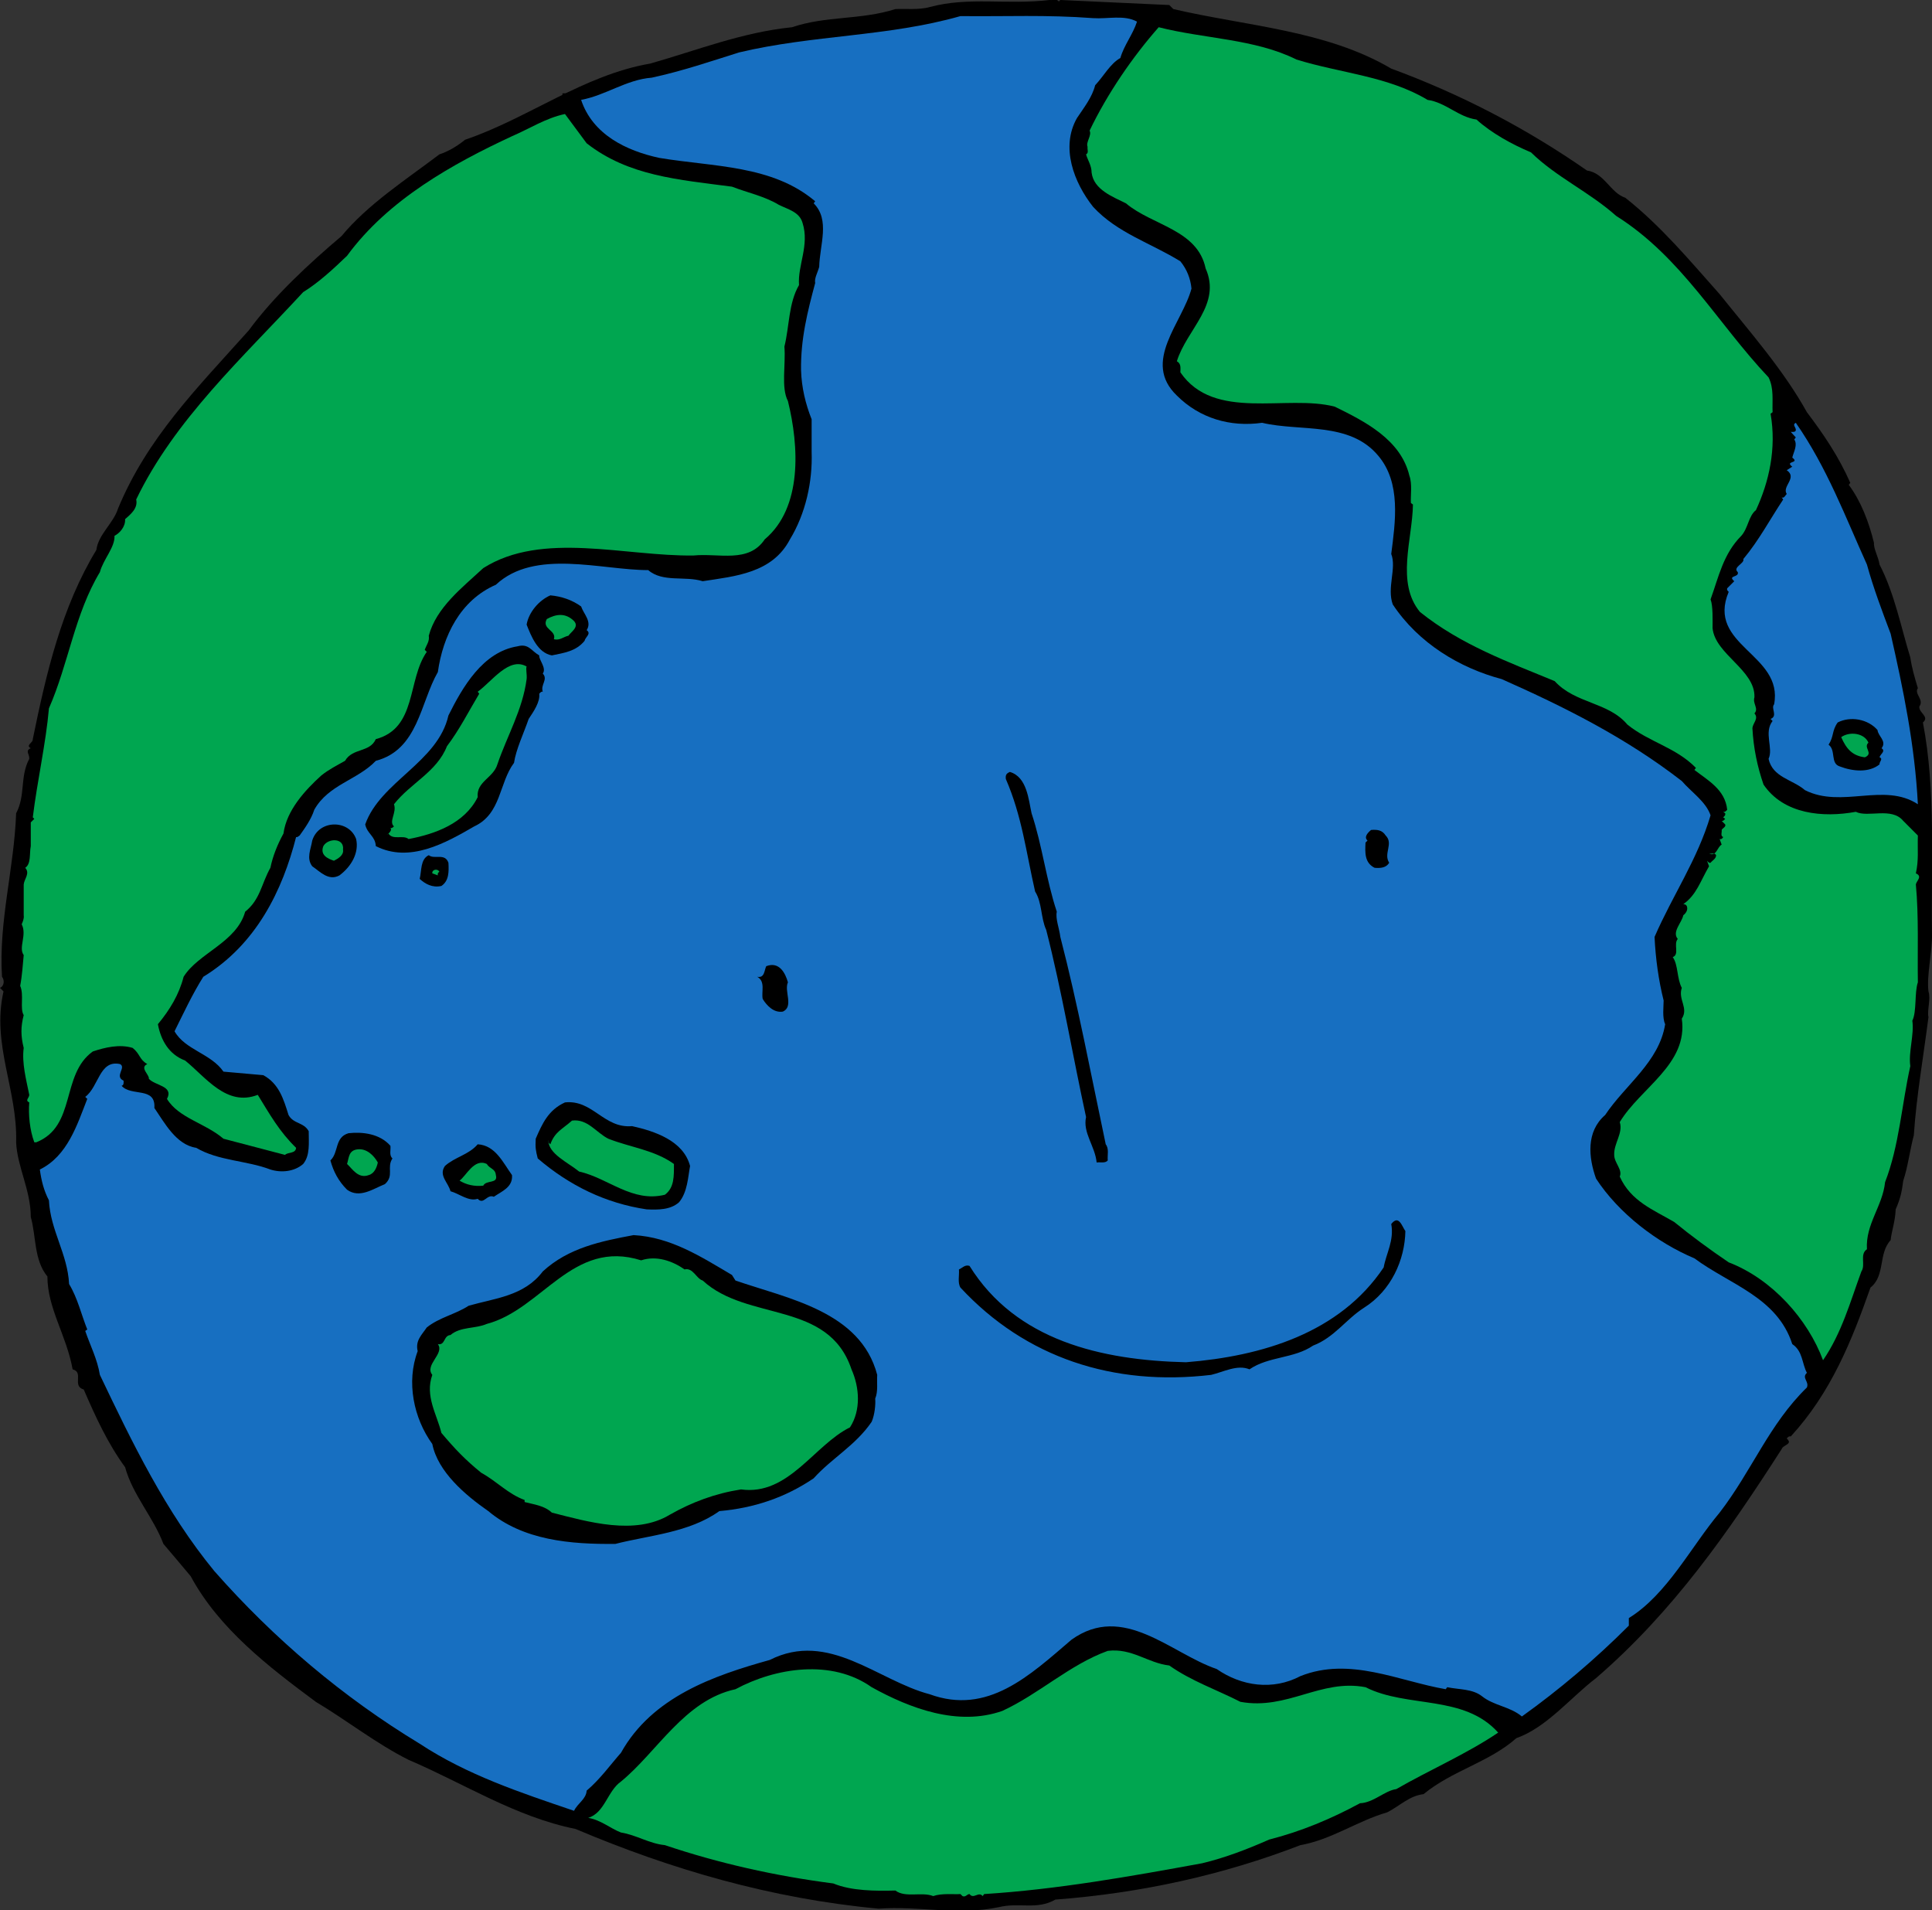
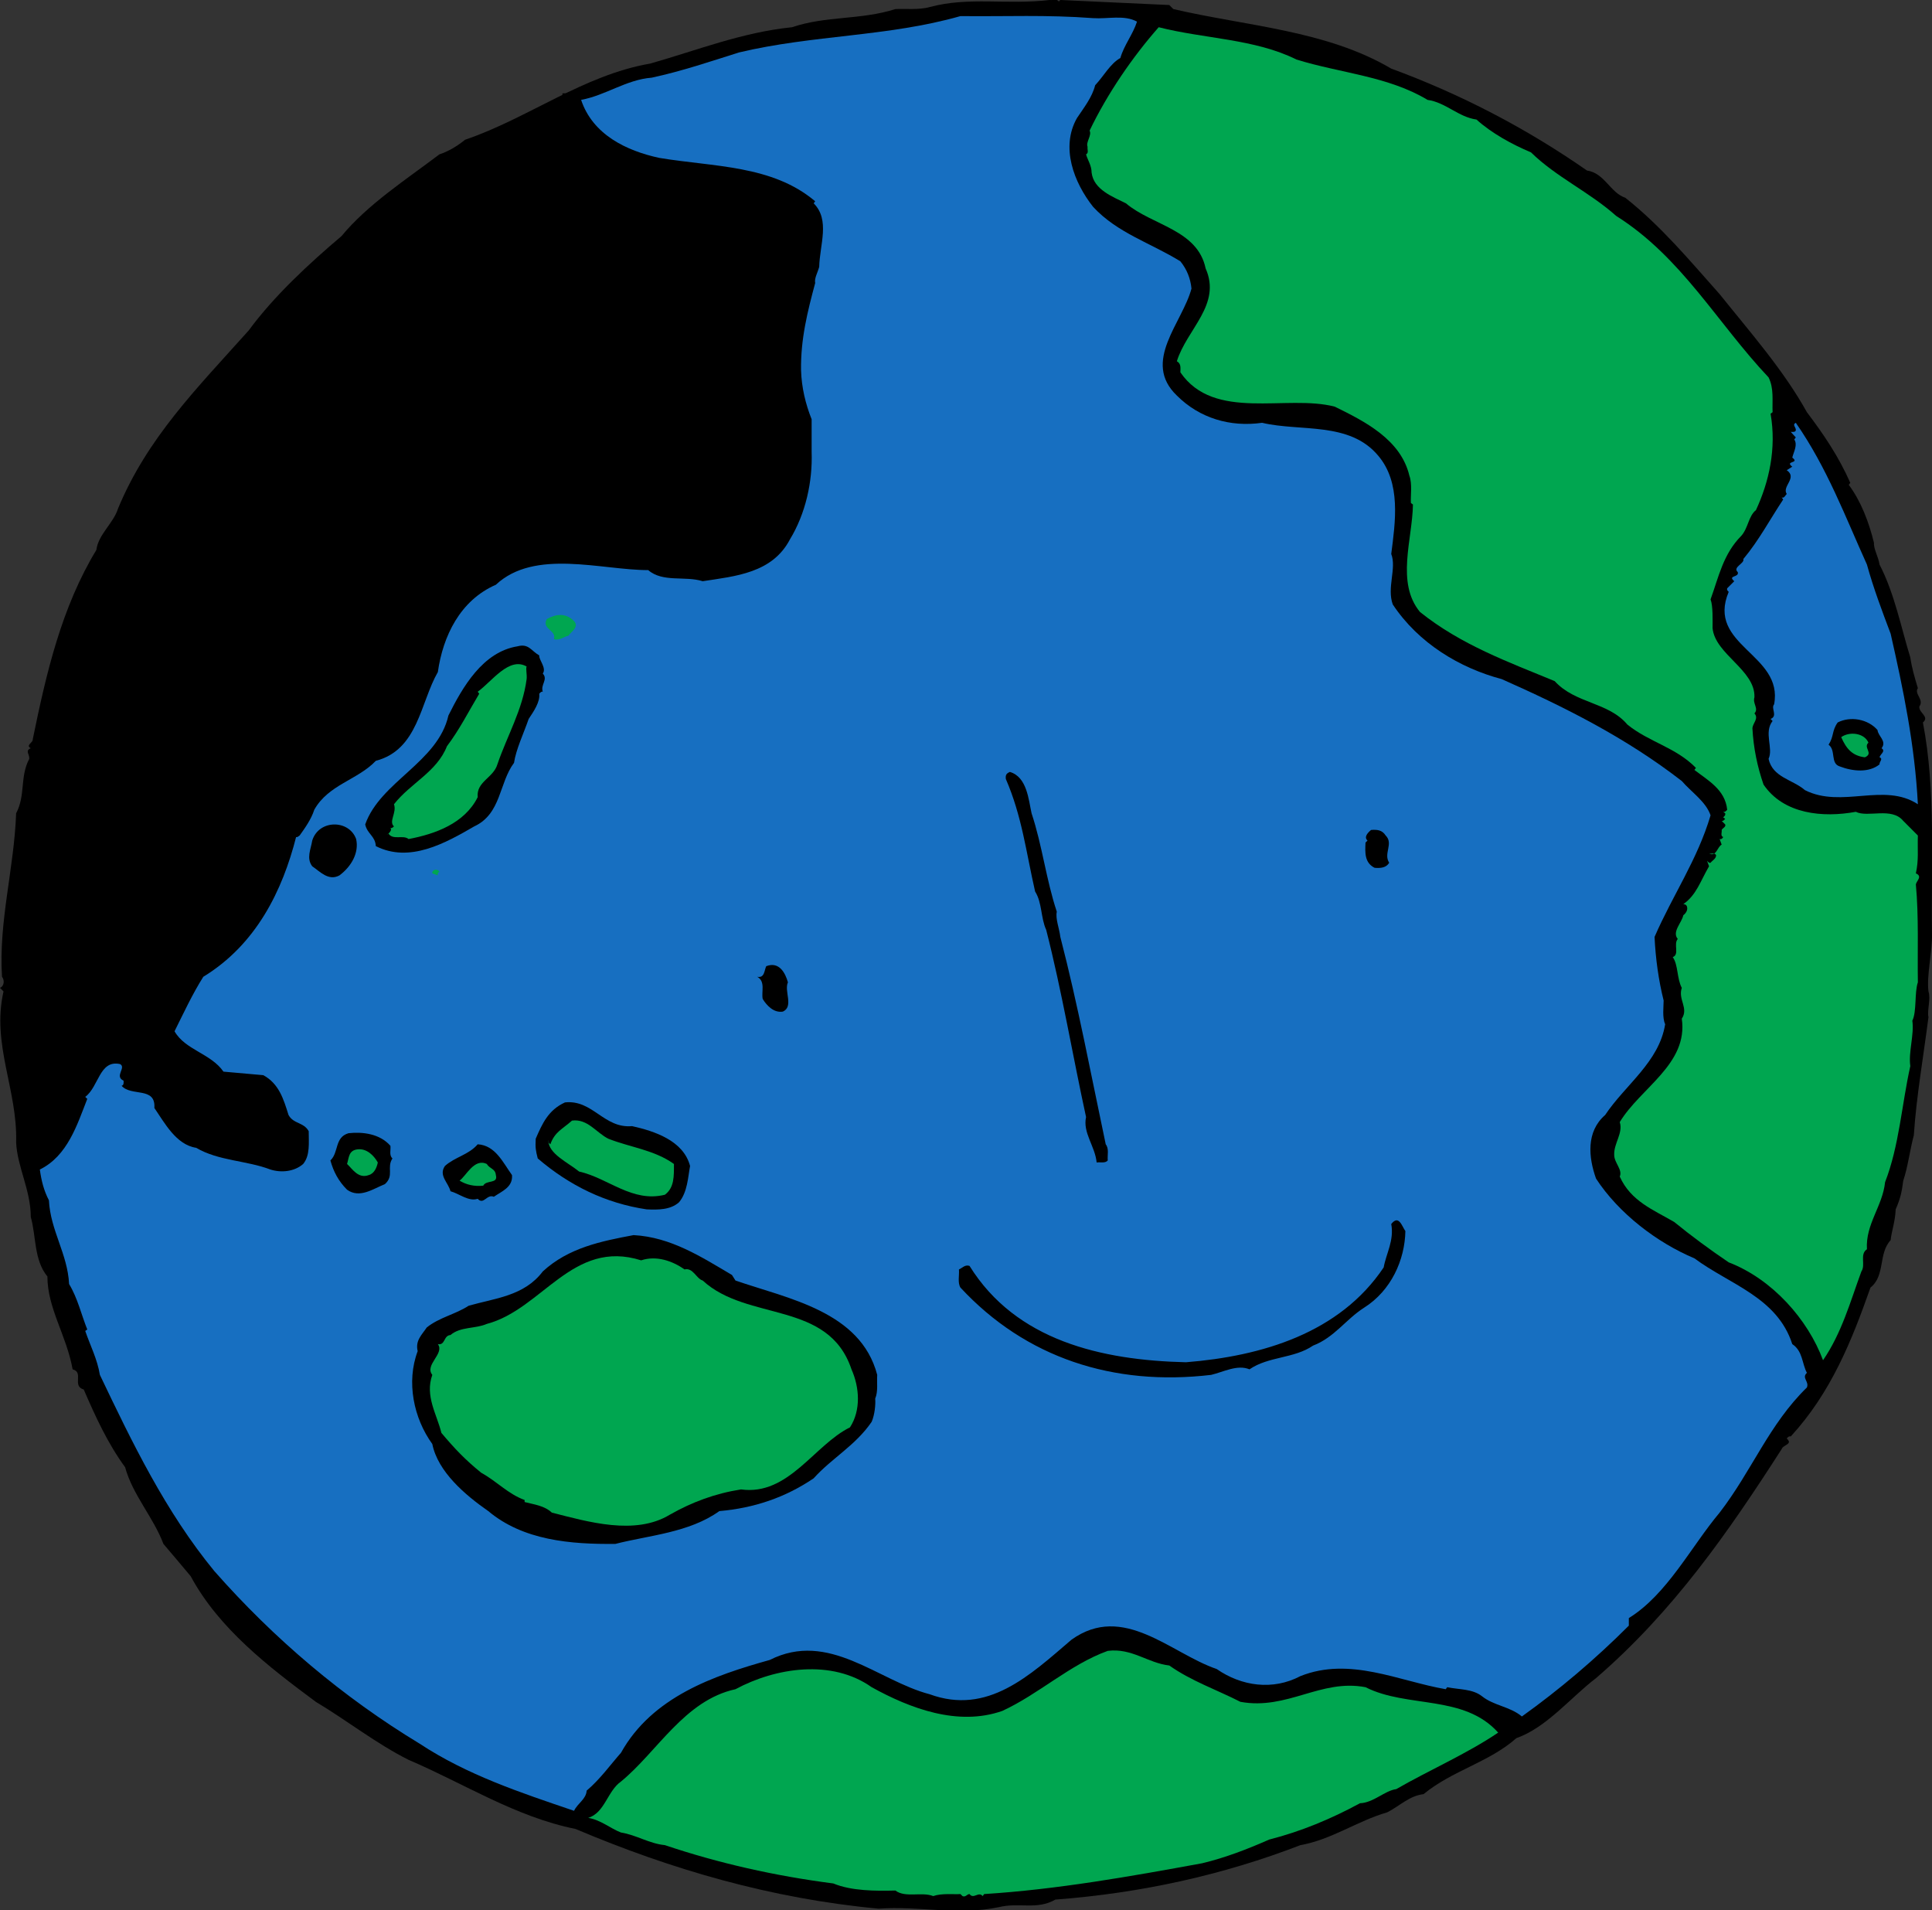
<svg xmlns="http://www.w3.org/2000/svg" width="383" height="378.559">
  <rect width="100%" height="100%" fill="#333333" stroke="none" />
  <defs>
    <clipPath id="a">
      <path d="M0 0h383v378.559H0Zm0 0" />
    </clipPath>
  </defs>
  <g clip-path="url(#a)">
    <path d="m209.898.297.301-.3 21.602 1 .8.8c14.598 3.398 30.297 4.2 43.2 11.8 13.597 5 26.597 11.7 38.8 20.2 3.5.5 4.598 4.398 7.598 5.398 7.2 5.703 12.903 12.602 18.7 19.102 6.101 7.601 12.703 15.101 17.3 23.398 3.403 4.5 6.301 8.801 8.602 14l-.301.403c2.398 3.199 4 7.398 5 11.5-.102 1.199.898 2.8 1.102 4.3 3 5.797 4.296 12.598 6.097 18.399.301 2.101.903 4.101 1.5 6.101-.8 1.098 1.301 2.297.301 3.598-.2 1.3 2.102 2 .7 3.2 2.6 13.5 1.6 28.202 1.8 41.8.102 3.5-1.102 8.3-.7 11.5.5 1.5-.3 3.7 0 5.102-1 7.8-2.402 15.8-2.902 23.398-.796 3-1.199 6.402-2.097 9-.301 2.402-.602 3.602-1.5 5.7-.102 2.5-.801 4.202-1 6.1-2.5 2.7-1 7-4 9.4-3.7 10.5-7.801 20.8-15.801 29.503-.398-.101-.602.2-.8.399 1.3 1.199-.7 1.199-1 2.101-10.598 16.5-21.5 32.2-36.802 45.399-5 3.8-9.796 9.8-15.796 11.898-5.403 4.8-12.704 6.402-18.403 11.102-2.8.3-4.8 2.398-7.199 3.601-5.898 1.7-11 5.399-17.2 6.5-15.3 5.899-31.5 9.5-48.6 10.797-3.598 2.102-7.2.5-11.2 1.5-8.102 1.703-16-.297-23.8.3-21.4-2-41.2-7.8-60.098-15.8-11.903-2.398-22.102-9-33.102-13.7-6.398-3.198-12.2-7.8-18.398-11.5-9.301-6.898-19.204-14.5-24.801-24.898-1.602-1.902-3.602-4.3-5.403-6.402-2-5.297-6.097-9.7-7.597-15.2-3.5-4.8-5.903-10.097-8.2-15.398-2.402-.703.098-3.402-2.203-4-1.199-6.703-5-12.101-5-18.402-2.699-3.3-2.199-7.898-3.296-11.8 0-5.298-2.704-10-2.903-14.798.301-10.402-4.898-19.402-2.5-29.902l-.699-.7c.898-.398.898-1.6.398-2.198-.699-10.903 2.403-21.403 2.801-32.403 1.903-3.597.7-7.199 2.602-10.797.097-.902-.903-1.601.3-2.101-1.101-.602.5-1.102.399-1.8 2.7-13.2 5.7-26.099 12.602-37.5.398-3.099 3.398-5.302 4.296-8.2 5.801-14 15.602-23.8 25.903-35.3 5-6.802 11.898-13.2 18.398-18.7 5.2-6.3 12.801-11.2 19.403-16.2 1.796-.6 3.5-1.6 5.097-2.902 12.602-4.297 23.403-12.797 36.7-15.097 9.203-2.602 18.203-6.2 28.101-7.2 6.8-2.3 13.602-1.402 20.5-3.601 1.8-.102 4.7.2 6.8-.399 7.802-2.101 15.2-.402 23.802-1.402.597.102 1.398-.3 1.796.3" />
  </g>
  <path fill="#176fc1" d="M225.398 4.297c-.796 2.5-2.597 4.7-3.296 7.2-2 1.1-3.301 3.6-5 5.401-.602 2.399-2.204 4.399-3.602 6.5-3.3 5.797-.602 12.797 3.2 17.598 4.8 5.2 11.5 7.2 17.3 10.8 1.3 1.602 2 3.4 2.2 5.4-1.802 6.8-9.9 14.5-2.9 21.202 4.5 4.5 10.598 6.297 16.9 5.399 7.6 1.8 17.3-.3 23 6.5 4.6 5.398 3.402 13.2 2.6 19.5 1.098 2.8-.902 6.7.302 10 5.097 7.7 13.296 12.601 21.597 14.8 12.403 5.5 24.602 11.598 35.7 20.2 1.902 2.2 4.8 4.101 5.703 6.8-2.602 8.801-7.5 15.801-11.102 24.098.2 4.301.8 8.602 1.8 12.602 0 1.2-.3 3.398.302 4.7-1.204 7.5-7.903 12-11.903 18-3.8 3.3-3.3 8.401-1.8 12.6 4.5 6.9 12.101 12.7 19.5 15.801 7 5.2 16.402 7.7 19.402 17 2.097 1.399 1.898 3.797 2.898 5.7-1.097 1 .5 1.699 0 2.898-7.5 7.3-10.898 16.5-17.3 24.8-5.7 6.802-10.399 16.2-18 20.903v1.5c-6.7 6.7-13.797 12.7-21.2 18-2.398-2-5.5-2.101-7.898-4-1.903-1.5-4.5-1.3-6.903-1.8l-.296.398c-9.301-1.598-19-6.5-28.801-2.598-5.5 2.899-11.7 2-16.602-1.402-9.097-3.098-18.5-13.2-28.8-5.8-8.297 7.1-16.598 15-28.098 10.8-10.301-2.7-20-12.7-31.7-6.8-11.101 3.1-23.3 7.3-29.5 18.401-2.203 2.5-4.101 5.2-6.8 7.5-.102 1.7-1.801 2.5-2.5 4-10.602-3.601-21.2-7.101-30.602-13.3-15.199-9.2-28.898-20.801-40.699-34.2-9.7-11.8-16.3-25.5-22.7-38.902-.5-3.098-1.902-5.8-2.902-8.7l.403-.3c-1.2-3-1.903-6.2-3.602-9-.3-6-3.699-10.598-4-16.598-1-1.902-1.5-3.902-1.8-6.101 5.5-2.7 7.402-8.899 9.402-14l-.403-.399c2.704-2 2.801-7.402 6.903-6.5 1.3.7-1.2 2.399.699 3.297 0 .301.102.903-.398 1 1.898 2.203 6.796.102 6.5 4.403 2 2.898 4.296 7.3 8.296 7.898 4.403 2.602 10 2.5 14.704 4.3 2.199.7 4.796.4 6.5-1.1 1.398-1.7 1.097-4.2 1.097-6.5-1-1.798-3-1.4-4-3.2-1-3.2-1.898-6.2-5-7.898l-7.898-.7c-2.5-3.601-7.602-4.3-9.7-8 1.797-3.601 3.5-7.3 5.7-10.8 10.5-6.403 15.699-17.102 18.398-27.7.301.098.5-.203.7-.3 1-1.403 2.3-3.2 2.902-5.102 2.8-5 8.597-5.898 12.199-9.7 8.398-2.198 8.8-11.5 12.3-17.6 1-7.098 4.4-14.2 11.5-17.298 7.7-7.203 20.9-2.902 30.2-2.902 2.898 2.5 7.3 1.102 10.8 2.2 6.5-1 13.802-1.598 17.302-8.298 3.097-5.101 4.5-11.402 4.296-17.3v-6.5c-1.199-3-2-6.301-2.097-9.7-.102-6.203 1.3-11.703 2.8-17.3-.203-.903.5-2.102.797-3.2.102-4.402 2.204-9.3-1.097-12.601l.3-.399c-8.5-7.203-20.101-6.8-30.902-8.601-6.5-1.399-13.199-4.602-15.5-11.5 4.903-.899 8.903-4 14-4.399 6-1.3 11.602-3.203 17.301-5 14.7-3.5 29.5-3.101 43.898-7.203 9.204.102 16.903-.297 26.301.403 2.903.199 6.2-.7 8.7.699" />
  <path fill="#00a650" d="M257 11.797c8.7 2.7 18.2 3.3 26 8 3.602.5 6.102 3.398 9.7 3.898 3 2.703 7 4.903 10.8 6.5 5 4.903 11.5 7.801 16.898 12.602 13 8.2 20 21.2 30.204 32 1.097 2.2.699 4.601.796 6.898l-.398.301c1.2 6.902-.3 13.5-2.898 19.102-1.5 1.199-1.5 3.5-2.903 5.097-3.597 3.602-4.5 8.203-6.097 12.602.5 1.3.398 4.2.398 5.7.5 5.198 8.5 8.3 8.3 13.698-.402 1.301.9 2.203 0 3.203.9 1-.3 1.899-.402 2.899.204 4 1 7.7 2.204 11.2 4 5.901 11.796 6.6 18.296 5.401 2.403 1.2 7.102-1 9.403 1.797l2.898 2.903c-.097 2.898.2 4.8-.398 7.5 1.398.597.097 1.5 0 2.199.597 6.3.3 13.398.398 19.398-.699 2-.199 5.801-1.097 7.602.398 2.8-.801 6.2-.403 9-1.699 7.601-2.199 15.8-5 23-.5 4.8-3.898 8.3-3.597 13.3-1.5 1-.204 3.098-1.102 4.4-2.2 6-3.898 12.198-7.602 17.6-3-8.1-10.097-16.1-18.699-19.402-3.699-2.5-7.5-5.297-10.8-8-4.098-2.398-8.598-4.097-10.797-9 .597-1.398-1.102-2.699-1.102-4.297-.102-2.3 1.8-4.3 1.102-6.5 4.097-6.8 13.597-11.5 12.296-20.5 1.403-2.101-.796-3.8 0-6.101-1-1.899-.699-4.602-1.796-6.102 1.398-.5.097-2.597 1-3.597-1.204-1.403.796-3.2 1.097-4.7.403-.3 1-1 .7-1.8-.098-.2-.297-.403-.7-.403 2.602-1.797 3.403-4.597 5.102-7.5l-.403-1.097c.204.199.403.5.704.398.398-.5 1.097-.8 1.097-1.5-.3-.598-1-.2-1.398-.3 1.5.6 1.597-1.298 2.5-1.798l-.403-1.101c.403.101.602-.2.704-.399-.602-.203-.204-1-.301-1.402.199-.398.898-.598.699-1.098l-.7-.703c.302.102.5-.199.7-.398l-.398-.3c.199-.2.5-.4.398-.802l-.398-.297c.398.098.597-.203.796-.402-.398-4-3.796-5.8-6.5-7.898l.301-.403c-4-4.097-9.3-5.097-13.597-8.597-3.801-4.5-10.301-4.102-14.403-8.602-9.199-3.8-18.597-7.2-26.699-13.7-4.8-5.8-1.5-14.398-1.398-21.3l-.403-.3c-.097-1.4.301-3.798-.3-5.4-1.7-7.198-8.899-10.8-14.797-13.698-9.602-2.5-23.903 3-30.602-6.801 0-.8.2-1.7-.7-2.2 2-6.402 8.9-11.199 5.7-18.402-1.602-7.699-10.602-8.5-15.8-12.898-2.598-1.3-6.4-2.7-6.802-6.102 0-1.398-.796-2.5-1.097-3.597.597-.301.199-1 .3-1.5-.402-.903.899-2.301.399-3.2 3.5-7.3 8.5-14.601 13.7-20.5 9 2.297 19.1 2.297 27.3 6.399" />
  <path fill="#fff" d="M112 19.797h.3v-.8h-.3v.8" />
  <path fill="none" stroke="#000" d="M112 19.797h.3v-.8h-.3Zm175.3 0h1.4zm0 0" />
-   <path fill="#00a650" d="M116.3 28.398c8.302 6.5 18.2 7.2 28.802 8.598 3.097 1.2 6.5 1.902 9.296 3.602 1.801.898 4.102 1.398 4.704 3.597 1.398 4.403-1 8.403-.704 12.301-2.097 3.602-1.898 8.2-2.898 12.2.3 3.6-.7 8.1.7 10.8 2.198 8.902 2.902 21.102-4.598 27.402-3.204 4.797-9.102 2.7-14.102 3.2-13.602.199-30-4.903-41.7 2.5-4.198 3.898-9.3 7.8-10.8 13.398.2 1.102-.5 1.902-.8 2.8l.402.4c-3.903 5.6-1.903 15.1-10.102 17.3-1.2 2.7-4.602 1.7-6.102 4.3-1.597.9-3.199 1.7-4.699 2.9-3.199 2.902-6.898 6.902-7.5 11.5-1.199 2.202-2.097 4.402-2.597 6.8-1.801 3.2-2 6.3-5 8.7-1.704 6.1-9.301 8.202-12.204 12.902-.898 3.5-2.699 6.5-5.097 9.398.597 3.2 2.199 6 5.398 7.2 4.102 3.3 8.2 9.202 14.403 6.8 2.398 3.902 4.296 7.3 7.597 10.5-.097 1.2-1.597.8-2.199 1.402l-12.2-3.203c-3.6-3.097-8.902-4.097-11.198-7.898 1.398-2.602-2.403-2.602-3.602-4 .2-.7-1.898-2.2-.3-2.899-1.598-.902-1.4-2-2.9-3.203-2.6-.797-5.5-.097-7.902.703-6.398 4.598-3.199 14.797-11.199 18h-.398c-.903-2.402-1.2-5.5-1-7.902-.903-.398 0-.898 0-1.5-.602-3-1.5-6.3-1.102-9.3-.597-2.4-.597-4.2 0-6.5-.8-1.298.102-4-.699-5.798.398-2.101.5-4.101.7-6.101-1.098-1.5.698-4-.4-6.102.2-.5.5-1.097.4-1.797v-6.101c.1-1.102 1.3-2.2.3-3.3 1.2-.802.8-2.802 1.102-4.302v-4.699l.699-.7-.301-.3c.898-7.3 2.602-14.7 3.2-21.598 3.902-8.902 5.1-18.703 10.1-27 .7-2.601 3-4.902 2.9-7.203 1-.5 2.198-1.797 2.1-3.297 1-.902 2.598-2.101 2.2-3.902 7.602-15.8 21.102-28.098 33.102-41.098 3.097-1.902 6.097-4.703 8.699-7.203C77 39.496 89.898 32.398 101.5 26.996c3.5-1.5 6.7-3.598 10.5-4.398l4.3 5.8" />
  <path d="M228.2 44.996h-.7c.2-.2.398-.5.7-.398v.398m30.6 37.801h.4v-.8h-.4v.8" />
  <path fill="#176fc1" d="M370.102 111.898c1.296 4.7 3 9.2 4.699 13.7 2.5 11 4.8 22.097 5.398 33.8-6.699-4.402-15.097.899-22.398-2.8-2.403-2.102-6.403-2.5-7.2-6.2 1-2.101-1-5.203.797-7.5l-.398-.402c1.5-.598 0-2.098.7-2.898 1.902-10-13.5-11.602-9-22.301-.2-.2-.4-.3-.302-.7l1.403-1.402c-1.403-1.199 1-.699.699-1.797-1.102-1 1.398-1.703 1.102-2.601 3.097-3.7 5.296-7.899 7.898-11.8l-.3-.4c.5.2.698-.402 1-.699-1-1.5 2.198-3.203 0-4.703l1.1-.699c-1.6-1.2 1.598-.598 0-1.8.302-1.2 1.098-2.5.4-3.598l.3-.403-1-1.097c.3 0 .898.097 1-.301.102-.602-.8-1.102 0-1.5 6.2 8.898 9.8 18.601 14.102 28.101" />
-   <path d="M115.2 120.195c.5 1.5 2.198 3 1.1 4.703 1 .7-.3 1.399-.402 2.098-1.699 2.102-4.097 2.402-6.5 2.902-2.796-.5-4.097-3.8-5-6.101.403-2.399 2.403-4.8 4.704-5.8 2.199.198 4.296.901 6.097 2.198" />
  <path fill="#00a650" d="M113.8 123.098c1.098 1.199-.698 2.199-1.1 2.898-1 .2-1.7 1-2.9.7.598-1.798-2.5-2-1.402-4 1.801-1 3.704-1.298 5.403.402" />
  <path d="M106.898 129.898c-.097.899 1.5 2.5.704 3.598 1.097 1.2-.5 2.2 0 3.602-.301-.102-.5.199-.704.398.204 1.602-1.097 3.5-2.097 5-1 2.902-2.5 6-2.903 8.7-3 4-2.5 10.1-7.898 12.6-5.7 3.302-12.8 7.302-19.5 3.9-.102-2-1.7-2.4-2.102-4.298 3-8.5 14.403-12.3 16.5-21.601 2.801-5.602 6.801-12.602 13.704-13.7 2.199-.6 2.699.9 4.296 1.801" />
  <path fill="#00a650" d="M104.398 132.098c-.199.398.102 1.597 0 2.5-.796 6.097-3.898 11.3-5.796 16.898-.801 2.7-4.204 3.402-3.903 6.5-2.597 5.2-8.398 7.3-13.699 8.3-1.102-.898-3.102.302-4-1.1-1 .702 1-.4.398-1.098.403.097.5-.2.704-.301-1.102-1 .597-2.7 0-4.399 3.296-4.203 8.5-6.402 10.5-11.5 2.5-3.3 4.296-6.902 6.398-10.402l-.3-.398c2.8-2 6.198-7 9.698-5" />
  <path d="M372.2 144.695c.1 1.203 1.902 2.203.8 3.602.898.601-.3 1.2-.398 1.8.796.301-.102.9 0 1.4-2.102 1.698-5.301 1.401-7.903.401-1.898-.601-.699-3.203-2.199-4.3 1.102-1.7.602-2.7 1.8-4.403 2.5-1.297 6-.699 7.9 1.5" />
  <path fill="#00a650" d="M370.398 147.195c-1.097 1 1.102 2.102-.699 2.903-2.5-.301-3.699-1.7-4.699-4 1.7-1.2 4.602-.801 5.398 1.097" />
  <path d="M204.5 161.195c2.102 6.301 2.898 13.203 5 19.5-.3 1.403.5 3.301.7 5 3.5 13.5 6.1 27.403 9 41.102.698.898.3 2.101.402 3.2-.5.6-1.403.3-2.204.401-.296-3.203-2.796-5.902-2.097-9-2.602-11.902-4.801-25-7.903-37.101-1.097-2.399-.796-5.399-2.199-7.602-1.8-7.898-2.597-14.898-5.8-22.297-.098-.8.101-1.101.8-1.402 3.403 1 3.7 5.5 4.301 8.2m-133.898 5.101c.597 2.7-.903 5.398-3.301 7.2-2.2 1.198-3.903-.802-5.403-1.802-1.199-1.597-.296-3.297 0-5.097 1.301-4.2 7.301-4.2 8.704-.301m204.098-.699c1.6 1.597-.5 3.597.698 5.398-.597 1-1.699 1.102-2.898 1-2-1-1.898-3-1.8-5l.402-.398c-.801-.7.097-1.602.699-2.102 1.199-.098 2.199 0 2.898 1.102" />
-   <path fill="#00a650" d="M68 168.398c.2 1.098-1 1.797-1.8 2.2-1.2-.403-2.802-1.102-2.098-2.903.898-1.597 4.199-1.699 3.898.703" />
-   <path d="M88.898 170.996c.102 1.8.102 3.602-1.398 4.602-1.8.398-3.2-.403-4.3-1.403.402-1.597.1-3.898 1.8-4.699 1.102.902 3.2-.5 3.898 1.5" />
  <path fill="#00a650" d="M87.102 172.797c-.204.101-.403.3-.301.7l-1.102-.4c-.097-.8 1.102-1 1.403-.3" />
  <path d="M156.2 194.695c-.802 1.703 1.198 4.801-1 5.801-1.802.3-3.2-1.2-4-2.5-.302-1.398.6-3.5-1.098-4.398 1.5.3 1.398-1.301 1.796-2.102 2.602-1 3.801 1.402 4.301 3.2M125.3 223.195c4.5 1 10.2 2.903 11.5 7.903-.402 2.097-.5 5.199-2.198 7.199-1.704 1.5-4.102 1.5-6.403 1.398-8.097-1.199-15.3-4.699-21.597-10.097-.403-1.602-.5-2.102-.403-3.903 1.301-3 2.5-5.699 5.801-7.199 5.5-.598 7.7 5.2 13.3 4.7" />
  <path fill="#00a650" d="M120.602 225.695c4.296 1.703 9.097 2.203 13 5 0 2.403.097 4.703-1.801 6.102-6.5 1.601-11.2-3.3-17-4.602-2.2-1.797-6.102-3.5-6.102-6.199-.097.402.2.602.403.8.898-2.5 2.398-3 4.296-4.698 3.102-.403 4.801 2.398 7.204 3.597" />
  <path d="M77.398 227.098c.102.8-.296 1.898.403 2.5-1.2 1.8.398 3.398-1.5 5.097-2.301.903-5 2.903-7.5 1.102-1.7-1.7-2.7-3.602-3.301-5.8 1.7-1.599.8-4.599 3.602-5.4 2.796-.3 6.199.098 8.296 2.5m24.102 5.801c.2 2.399-2 3.2-3.602 4.297-1.398-.597-2 1.703-3.199.403-1.8.597-3.597-1-5.398-1.5-.403-1.7-2.403-3.102-1.102-5 2-1.801 4.7-2.2 6.5-4.301 3.5.2 5 3.601 6.801 6.101" />
  <path fill="#00a650" d="M74.898 230.398c-.199 1-.699 2.2-1.796 2.5-2.102.797-3.301-1.3-4.301-2.203.398-1.297.3-2.699 2.097-2.898 1.801-.2 3.204 1.2 4 2.601" />
  <path d="M67.7 229.598h.3v-.7h-.3v.7" />
  <path fill="#00a650" d="M98.3 232.898c.5 1.797-1.902.899-2.5 2.098-1.8.2-3.402-.2-4.698-1 1.296-.898 2.898-4.5 5.398-3.3.602 1 1.7.902 1.8 2.202" />
  <path d="M278.602 243.996c-.102 5.7-2.801 11.8-8.204 15.2-3.597 2.3-5.898 5.902-10.097 7.5-3.801 2.6-8.801 2.1-12.602 4.702-2.398-1-5.097.5-7.597 1.098-19.403 2.3-36.801-3.398-49.704-17.3-.597-1-.199-2.4-.296-3.598.699-.301 1.199-1 2.097-.7 9.2 14.797 26.102 18.7 42.903 19.098 15.097-1.2 30.5-5.8 39.199-18.8.5-2.798 2.097-5.298 1.5-8.598 1.5-1.903 2.097.398 2.8 1.398m-133.499 8.699.699 1.102c10.398 3.601 24.8 6.101 28.097 18.7-.097 1.5.204 3.3-.398 4.698.102 1.203-.102 3.203-.7 4.602-3.198 4.7-7.902 7.2-11.5 11.2-5.6 3.8-11.8 5.901-18.698 6.5-6 4.3-14 4.8-20.602 6.5-8.898.1-18.3-.7-25.2-6.5-4.6-3.2-10-7.798-11.1-13.298-3.7-5.101-5.2-12.3-2.9-18.402-.5-2.102.802-3.2 1.802-4.7 2.5-2 5.699-2.6 8.296-4.3 5.204-1.5 11-1.899 14.704-6.8 5.097-4.7 11.597-6 18-7.2 7.398.398 13.398 4.3 19.5 7.898" />
  <path fill="#00a650" d="M135.7 251.598c1.698-.403 2.3 1.8 3.6 2.199 8.9 8.2 24.9 3.898 29.5 17.601 1.598 3.598 1.9 8.098-.3 11.5-7.102 3.5-12.2 13.598-21.602 12.301-5.097.797-9.699 2.5-14.097 5-6.903 4.2-16.301 1.399-23.403-.402-1.5-1.399-3.5-1.598-5.398-2.098v-.402c-3.3-1.2-5.5-3.7-8.602-5.399-3.199-2.601-5.199-4.699-7.898-7.902-.898-3.7-3.3-7.3-1.8-11.5-1.598-2 2.5-4.2 1.1-6.098 1.5.297 1.098-1.703 2.5-1.8 2-1.7 4.9-1.2 7.2-2.2 11-2.902 17-16.902 30.602-12.601 3-1 6.199.101 8.597 1.8" />
  <path d="M95 260.996c-.8 1-2.602 1-3.898 1.402l3.597-1.8.301.398m2.2 0h-1.098c.199-.5.699-.398 1.097-.398v.398M95.8 294.797l-.402.402-.398-.8c.2.199.398.5.8.398m59.4.699h.3v-.7h-.3v.7m-52.2 6.102-.398-.301H103Zm5.7.8h.402v-.8h-.403v.8m5.801 0h.3v-.8h-.3v.8m-6.5.7v.3c-.5.098-1.2 0-1.102-.699.403 0 .903-.101 1.102.399m9.7.3-1.802-.3 1.102.3zm0 0" />
  <path fill="#00a650" d="M231.8 330.098c4.4 3.101 9.4 4.8 14.098 7.199 9.301 1.7 15.903-4.598 24.801-2.899 8.301 4.2 19.5 1.399 26.301 9-6.2 4.2-13.8 7.5-20.2 11.2-2.3.3-4.5 2.699-7.198 2.8-5.704 3.098-11.704 5.598-18 7.2-4.301 1.898-8.704 3.601-13.301 4.699-14.2 2.601-28.801 5.2-43.2 6.101l-.3.399c-.801-1-1.801.7-2.602-.399-.5 0-.8.7-1.398.399l-.403-.399c-1.296.098-3.699-.199-5.398.399-2.3-.899-5.5.402-7.5-1.098-3.898.098-8.7.098-12.3-1.402-11.598-1.5-22.7-4-33.4-7.598-3.1-.3-5.6-2-8.698-2.5-2.102-.8-4-2.5-6.5-2.902 3.296-1 3.796-5.3 6.5-7.2 7.199-5.898 12.597-16.1 22.699-18.3 8-4.3 19.097-6 27-.399 7.597 4.2 17.097 7.801 25.898 4.7 7.2-3.301 13.403-9.2 20.903-11.899 4.796-.601 7.898 2.399 12.199 2.899" />
-   <path d="M55.398 330.098h.403v-.7h-.403v.7m71 18 .301.3-.3-.3M86.398 350.2h.403v-.704h-.403v.703m32 6.899h.403v-.7h-.403v.7" />
</svg>